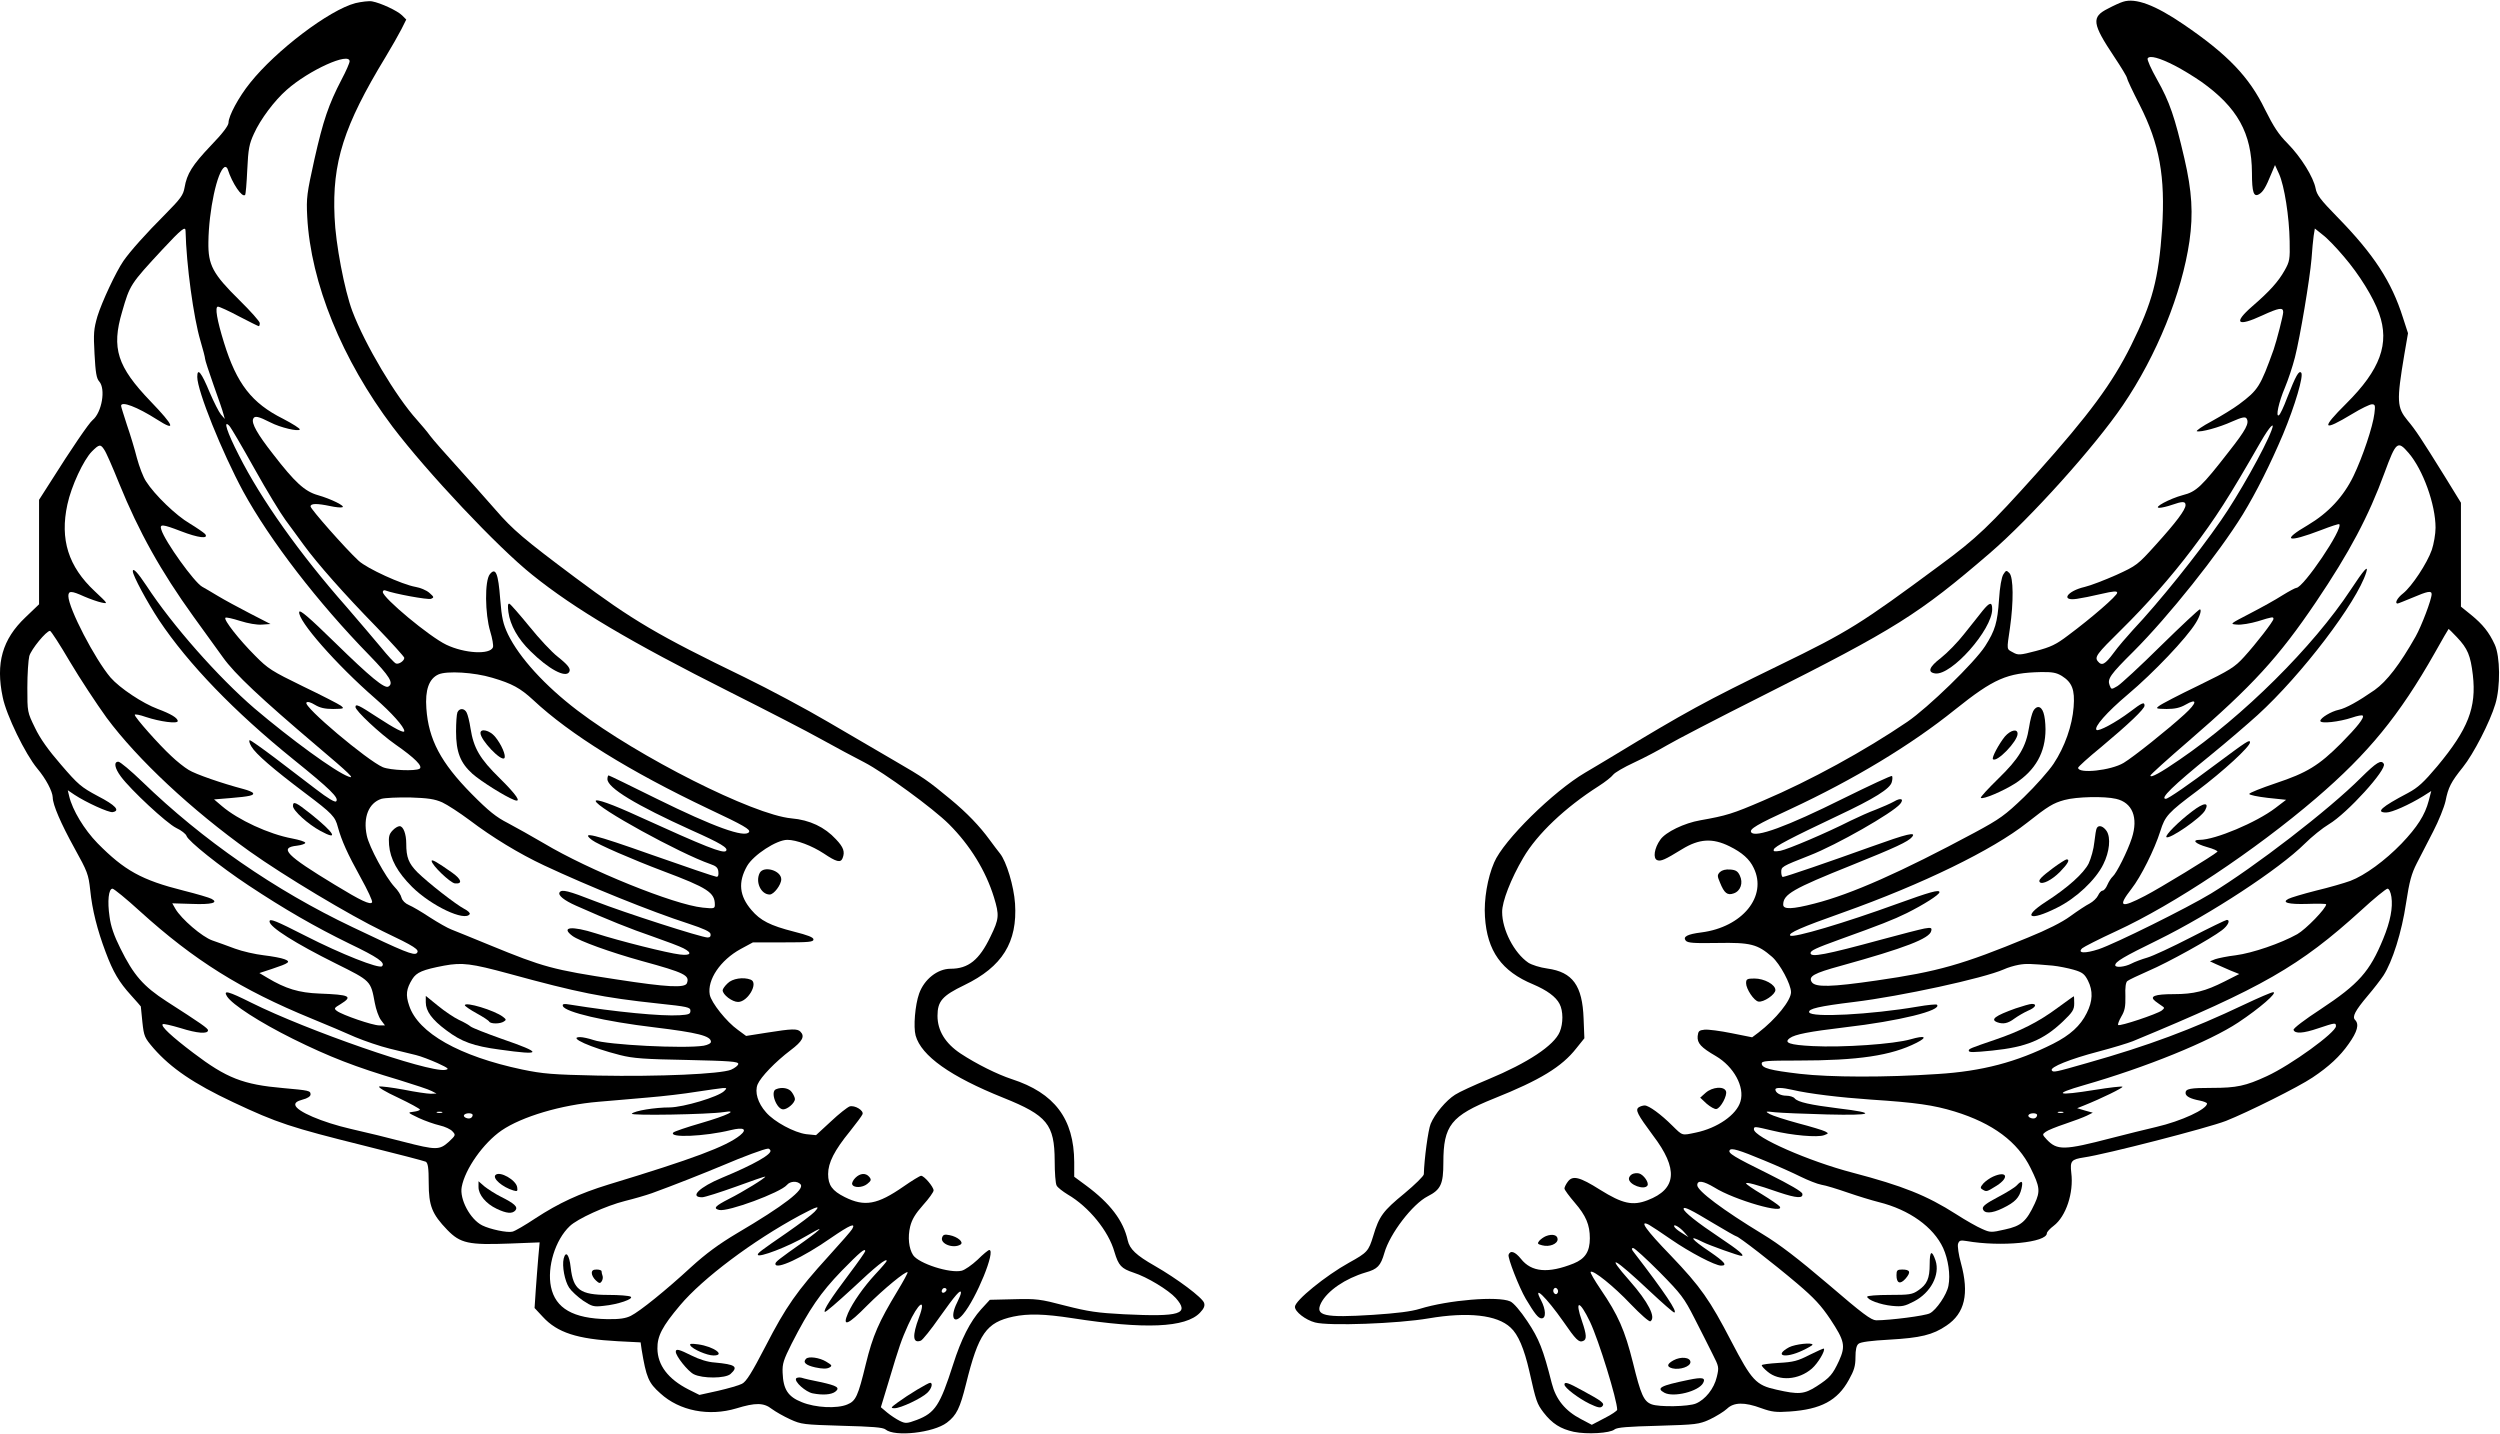
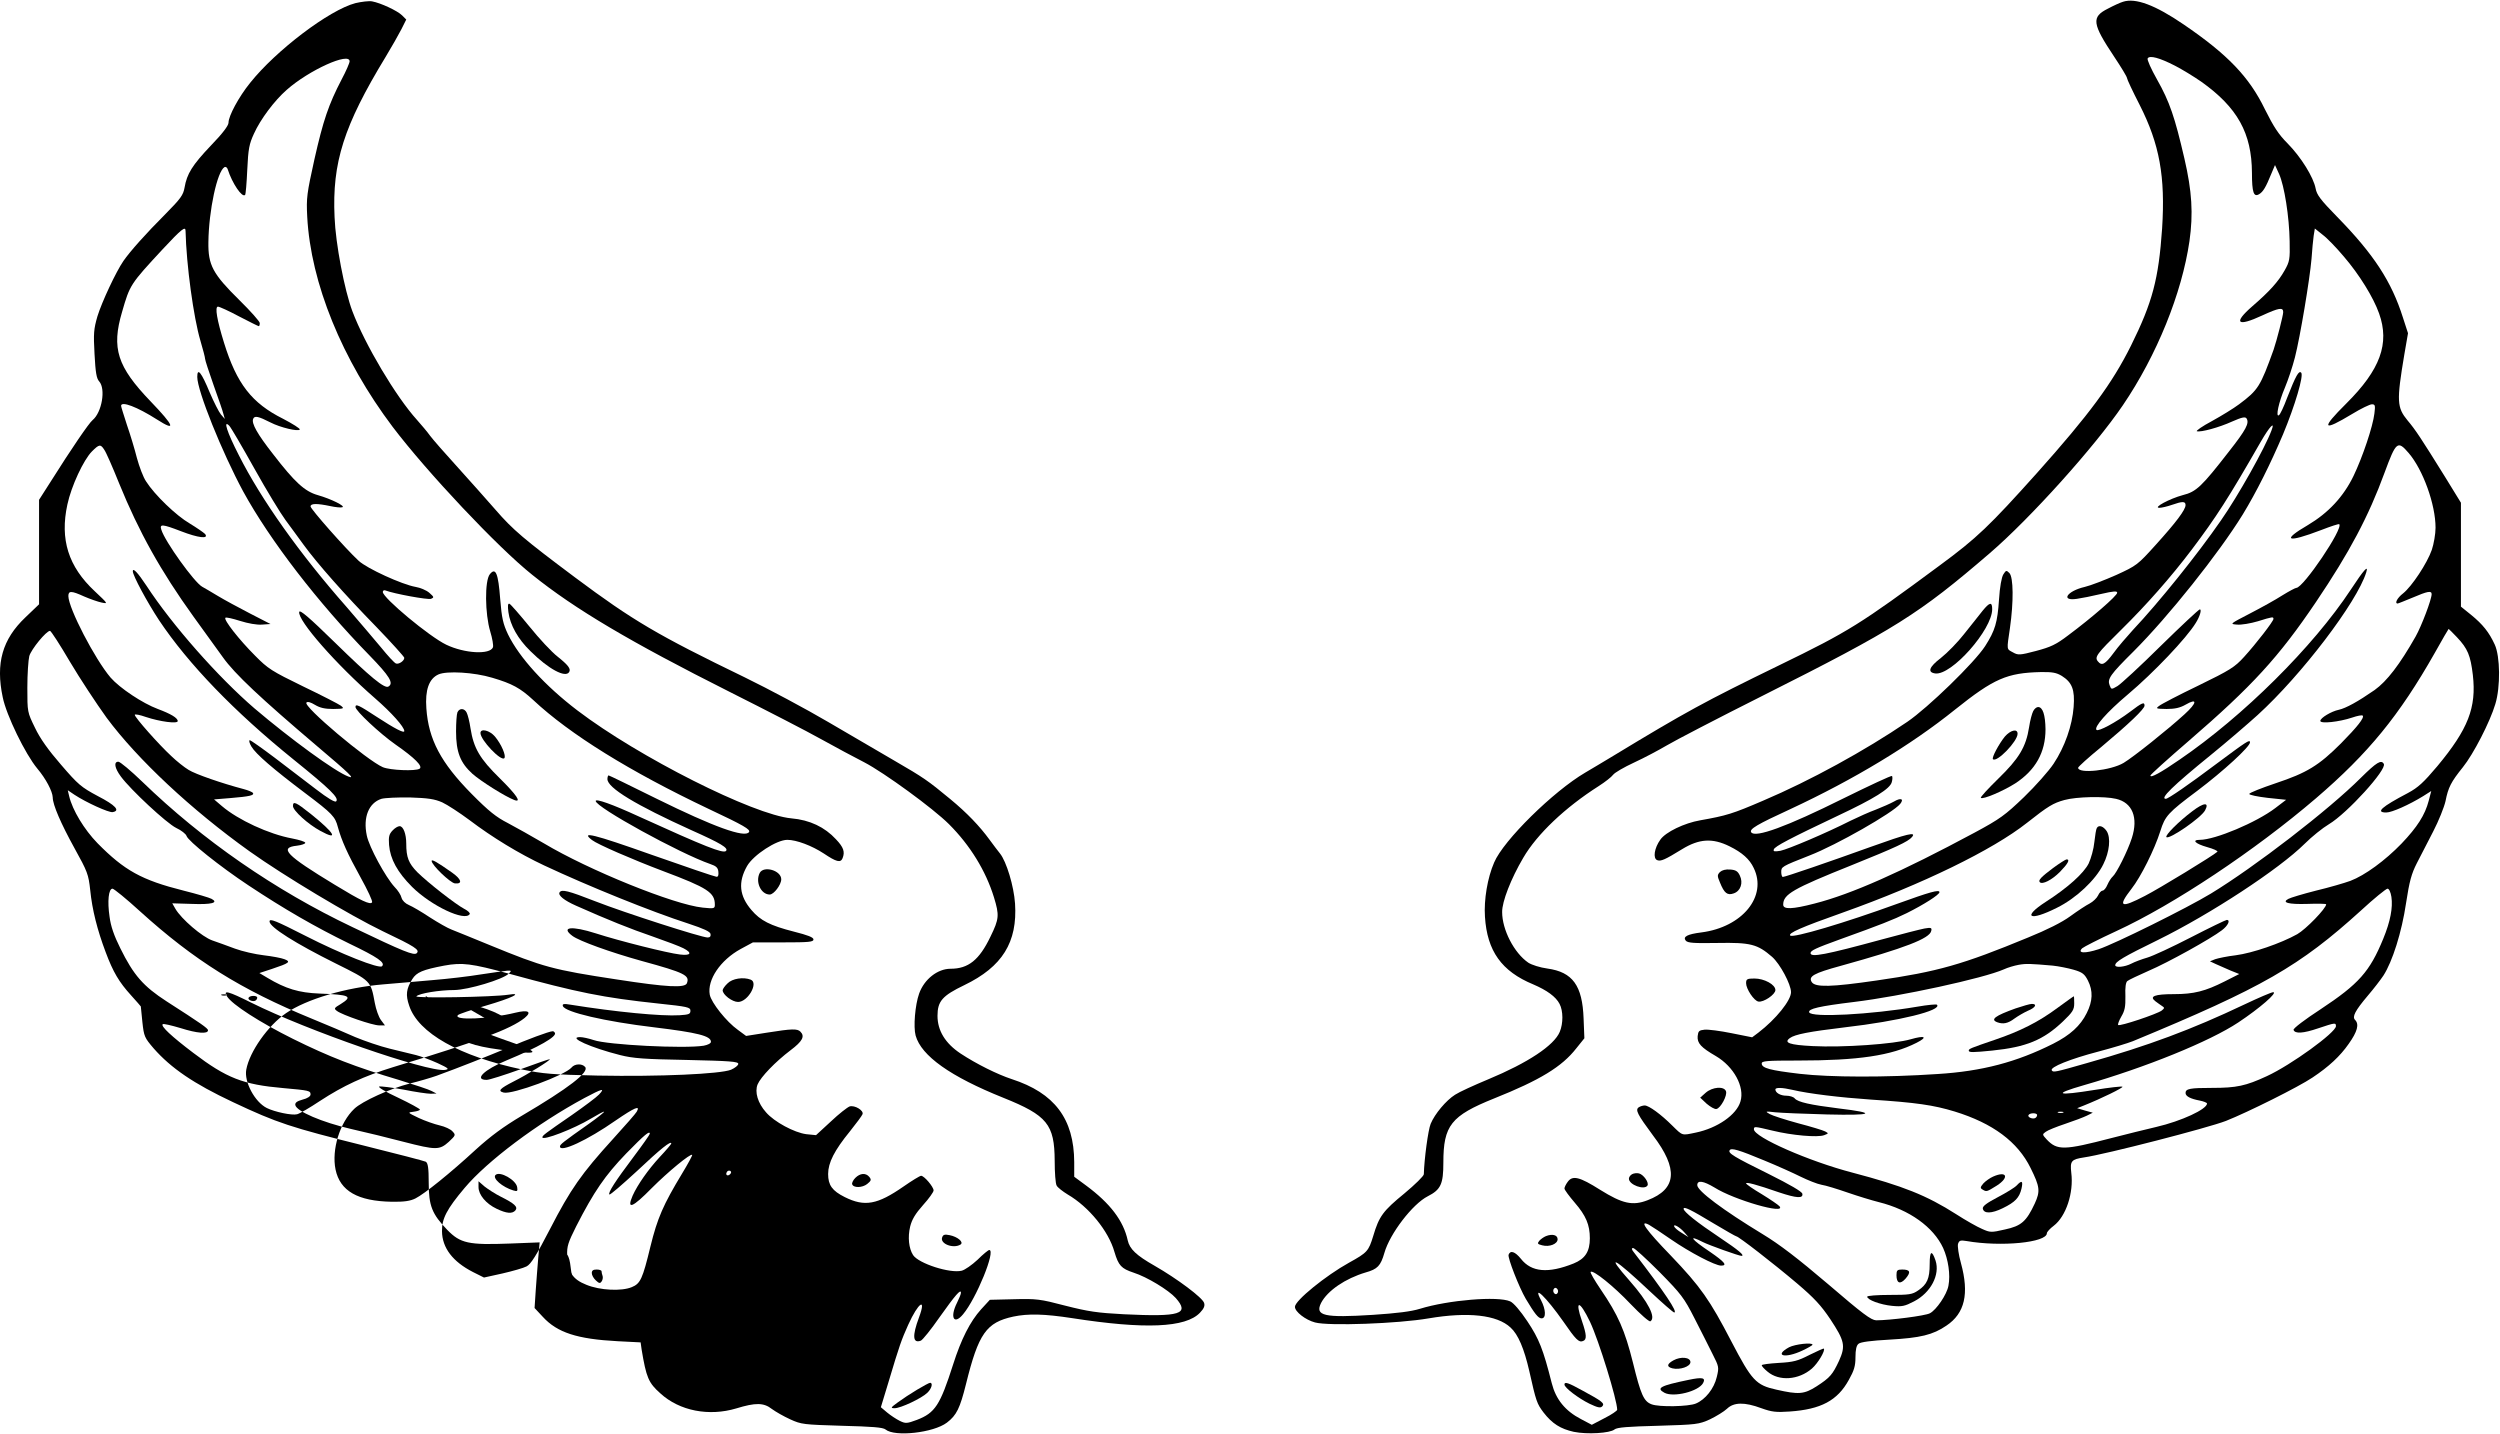
<svg xmlns="http://www.w3.org/2000/svg" version="1.0" width="1280pt" height="734pt" viewBox="0 0 1280 734" preserveAspectRatio="xMidYMid meet">
  <g transform="translate(0,734) scale(0.1,-0.1)" fill="#000000" stroke="none">
-     <path d="M1820 7324 c-134 -35 -407 -242 -540 -409 -58 -72 -110 -169 -110 -203 0 -15 -30 -55 -90 -117 -96 -101 -123 -145 -135 -215 -7 -39 -19 -56 -99 -137 -99 -99 -180 -190 -214 -239 -39 -57 -110 -209 -133 -283 -19 -66 -21 -87 -15 -194 5 -94 10 -125 24 -140 34 -38 14 -158 -34 -198 -18 -14 -110 -149 -212 -311 l-62 -97 0 -268 0 -267 -70 -67 c-118 -112 -153 -235 -116 -409 18 -91 116 -292 177 -365 44 -52 78 -117 79 -148 0 -37 42 -134 111 -259 67 -121 72 -134 81 -216 10 -100 36 -203 79 -317 38 -102 69 -154 130 -221 27 -30 49 -55 50 -57 0 -1 4 -37 8 -80 8 -74 11 -80 58 -135 89 -101 204 -180 406 -275 227 -107 295 -129 672 -223 165 -41 307 -78 315 -82 11 -7 15 -31 15 -108 0 -118 17 -160 95 -241 67 -69 109 -78 319 -70 l154 6 -7 -77 c-4 -42 -9 -118 -13 -168 l-6 -91 42 -45 c74 -81 176 -114 383 -125 l118 -6 5 -36 c24 -144 35 -171 96 -225 98 -90 249 -119 389 -77 98 30 140 30 182 -3 19 -14 61 -38 94 -53 57 -26 67 -27 265 -33 154 -4 210 -8 223 -19 47 -39 245 -17 314 35 50 38 67 74 98 198 64 259 104 315 242 345 76 16 159 14 302 -8 372 -58 581 -49 654 28 20 21 26 35 21 50 -8 27 -138 124 -253 190 -95 54 -128 86 -138 130 -22 101 -90 190 -213 281 l-61 45 0 75 c-1 222 -101 354 -320 425 -73 24 -180 77 -262 131 -78 52 -118 117 -118 193 0 75 25 103 137 157 195 94 273 220 260 418 -6 89 -44 215 -77 256 -11 14 -35 45 -53 70 -51 70 -116 138 -202 209 -115 95 -135 109 -285 196 -74 43 -227 132 -339 198 -112 66 -305 169 -428 229 -448 217 -573 291 -868 511 -262 196 -319 244 -408 347 -45 52 -133 150 -195 219 -62 68 -125 140 -140 160 -14 20 -45 56 -67 81 -108 119 -267 387 -331 557 -40 106 -86 346 -91 481 -13 280 47 468 261 820 31 51 67 115 81 142 l25 50 -21 21 c-24 24 -110 64 -154 72 -16 3 -55 -2 -85 -9z m-30 -298 c0 -8 -18 -50 -41 -93 -67 -129 -94 -209 -139 -408 -39 -177 -42 -197 -37 -295 18 -339 178 -731 437 -1075 176 -232 537 -616 715 -758 219 -176 503 -344 1010 -599 187 -94 399 -203 470 -243 72 -40 171 -93 220 -118 102 -53 353 -236 434 -317 108 -108 188 -238 230 -374 28 -92 27 -110 -18 -202 -57 -119 -113 -164 -204 -164 -67 0 -135 -54 -161 -127 -21 -59 -30 -171 -18 -215 29 -104 178 -210 450 -319 224 -90 261 -136 262 -322 0 -60 4 -117 10 -127 5 -10 31 -30 57 -46 108 -63 209 -187 239 -294 21 -70 35 -85 98 -106 69 -22 179 -89 216 -130 72 -82 24 -97 -266 -83 -135 7 -182 14 -300 44 -129 34 -148 36 -263 33 l-123 -3 -45 -49 c-56 -62 -102 -153 -143 -282 -67 -209 -92 -248 -186 -284 -51 -19 -58 -19 -87 -5 -18 9 -47 28 -65 43 l-32 27 41 135 c54 181 64 209 99 287 52 115 95 144 55 37 -35 -94 -32 -134 10 -118 9 4 52 57 95 119 81 114 110 148 110 126 0 -7 -9 -29 -20 -51 -38 -75 -16 -116 31 -59 68 81 169 329 134 329 -5 0 -32 -22 -60 -50 -29 -27 -65 -52 -81 -56 -60 -15 -221 37 -249 80 -22 34 -28 92 -15 146 9 36 26 65 66 110 30 33 54 67 54 75 0 18 -48 75 -64 75 -6 0 -47 -25 -90 -55 -134 -93 -199 -105 -301 -54 -64 32 -85 61 -85 118 0 58 32 121 112 219 32 40 61 79 64 87 8 19 -40 48 -66 40 -11 -4 -55 -38 -96 -77 l-76 -70 -50 5 c-61 8 -164 63 -206 112 -42 47 -59 104 -43 143 16 38 91 116 169 175 61 46 74 71 50 95 -16 16 -44 15 -170 -5 l-108 -17 -42 31 c-58 41 -136 139 -144 180 -14 76 54 177 158 234 l63 34 155 0 c131 0 155 2 155 15 0 11 -29 22 -100 40 -122 31 -172 57 -217 110 -63 73 -70 143 -23 226 33 57 151 134 206 134 47 0 126 -30 187 -70 64 -43 86 -49 96 -24 13 33 5 56 -34 97 -57 62 -134 99 -228 107 -195 18 -782 314 -1095 552 -167 127 -298 271 -356 390 -25 53 -32 82 -40 181 -10 132 -23 164 -53 127 -27 -33 -25 -204 2 -293 11 -36 17 -72 14 -81 -15 -39 -145 -32 -239 13 -86 41 -325 240 -325 270 0 7 6 11 13 8 44 -17 218 -49 234 -43 16 7 16 9 -9 31 -15 13 -46 26 -70 30 -69 12 -249 94 -292 134 -67 62 -246 265 -246 278 0 16 33 16 100 2 27 -6 56 -9 63 -6 17 5 -56 42 -126 62 -67 19 -118 66 -229 210 -80 102 -111 157 -102 180 7 18 26 14 89 -18 50 -26 143 -48 150 -36 3 4 -36 29 -86 55 -160 80 -237 179 -302 389 -36 116 -48 185 -31 185 7 0 56 -22 108 -50 52 -27 98 -50 101 -50 3 0 5 7 5 16 0 8 -47 61 -104 117 -137 135 -161 180 -159 298 2 162 45 361 82 383 6 4 14 -1 17 -11 23 -72 74 -147 89 -131 3 3 8 61 11 129 5 107 10 132 34 184 33 74 106 171 168 225 114 101 322 195 322 146z m-840 -868 c4 -174 41 -444 76 -562 13 -44 24 -86 24 -93 0 -7 20 -68 44 -136 24 -67 47 -133 50 -147 l7 -25 -20 23 c-10 12 -36 63 -57 112 -43 104 -64 130 -64 80 0 -71 127 -386 235 -586 136 -249 383 -570 647 -840 103 -106 125 -142 97 -159 -19 -13 -93 48 -273 224 -133 130 -181 171 -184 158 -9 -43 190 -270 389 -443 84 -73 149 -146 149 -167 0 -13 -48 12 -140 72 -93 61 -110 69 -110 51 0 -19 125 -136 205 -192 99 -69 142 -112 123 -124 -21 -13 -150 -8 -188 8 -79 34 -410 312 -391 331 6 6 21 2 44 -12 25 -15 50 -21 93 -21 56 1 58 2 39 17 -11 8 -98 53 -194 99 -160 78 -179 90 -245 157 -82 82 -162 184 -152 194 3 4 37 -4 75 -16 41 -13 86 -21 112 -19 l44 3 -105 54 c-58 30 -132 70 -165 90 -33 20 -69 41 -80 47 -40 22 -191 232 -209 292 -10 30 5 29 101 -8 88 -34 144 -41 123 -14 -8 8 -43 32 -79 54 -69 40 -179 146 -223 215 -15 22 -35 76 -47 120 -11 44 -34 120 -51 169 -16 50 -30 93 -30 98 0 26 82 -5 184 -70 100 -64 89 -34 -33 93 -171 178 -201 272 -146 458 40 139 42 142 207 320 97 104 118 121 118 95z m353 -1218 c63 -113 135 -231 159 -263 23 -32 66 -89 93 -127 71 -97 206 -250 373 -421 78 -81 142 -152 142 -157 0 -16 -29 -35 -43 -29 -8 3 -42 40 -76 82 -35 42 -115 136 -178 209 -239 271 -436 549 -550 775 -61 119 -82 185 -49 151 8 -8 66 -107 129 -220z m-769 97 c9 -12 43 -90 76 -172 101 -248 213 -449 380 -681 51 -71 119 -165 151 -209 61 -86 195 -211 481 -454 169 -143 198 -171 162 -157 -68 25 -296 192 -481 349 -186 160 -421 426 -553 628 -45 68 -70 94 -70 74 0 -22 74 -159 134 -250 151 -226 386 -469 688 -713 187 -151 236 -198 219 -215 -6 -6 -42 15 -103 62 -51 39 -146 111 -211 161 -65 49 -123 90 -128 90 -6 0 -2 -15 8 -32 22 -38 111 -115 277 -240 138 -104 152 -119 166 -173 19 -69 49 -136 116 -257 36 -65 63 -122 59 -128 -9 -14 -55 7 -191 90 -249 151 -287 190 -194 200 25 3 44 10 43 15 -1 6 -31 15 -67 22 -119 22 -277 95 -360 166 l-40 34 85 7 c97 8 122 14 114 26 -3 5 -25 14 -48 20 -110 29 -246 76 -281 98 -22 13 -62 45 -89 71 -63 58 -187 198 -187 211 0 5 26 0 57 -11 72 -24 163 -36 163 -21 0 16 -35 37 -102 62 -78 29 -195 107 -242 161 -80 94 -215 354 -216 417 0 28 15 28 81 -2 30 -13 70 -27 89 -31 34 -7 34 -7 -35 58 -135 126 -179 265 -140 444 20 94 83 229 126 272 37 37 44 38 63 8z m-176 -1085 c51 -86 136 -215 188 -287 159 -214 434 -471 732 -684 177 -126 514 -328 682 -409 166 -79 190 -95 174 -112 -14 -14 -66 7 -329 133 -398 189 -768 446 -1076 744 -59 57 -114 103 -123 103 -25 0 -19 -33 13 -76 50 -68 234 -239 283 -263 26 -12 50 -31 53 -41 8 -26 172 -157 317 -253 184 -122 340 -212 516 -298 148 -71 186 -98 168 -116 -14 -15 -211 63 -391 155 -155 79 -185 91 -185 74 0 -29 134 -113 339 -215 181 -90 179 -88 200 -202 6 -33 20 -72 31 -87 l21 -28 -30 0 c-33 0 -188 53 -216 74 -16 12 -15 15 19 35 64 40 49 48 -109 54 -105 4 -173 25 -265 80 l-42 25 64 21 c90 30 99 37 64 50 -15 6 -63 15 -106 20 -43 5 -109 20 -147 34 -37 14 -90 33 -116 42 -52 18 -159 110 -189 162 l-16 28 100 -3 c102 -4 139 6 101 26 -11 6 -75 25 -143 42 -215 54 -303 103 -441 243 -68 70 -128 169 -145 241 l-7 30 34 -23 c59 -39 177 -93 196 -89 40 7 15 35 -76 82 -86 46 -101 59 -188 160 -66 76 -108 135 -134 190 -39 80 -39 80 -39 205 0 70 5 142 10 162 10 35 87 129 106 129 5 0 51 -71 102 -158z m2162 -82 c102 -30 144 -53 210 -114 188 -176 495 -366 897 -557 183 -86 216 -106 208 -119 -20 -32 -182 27 -472 170 -133 66 -244 120 -247 120 -3 0 -6 -9 -6 -19 0 -45 146 -133 431 -262 150 -67 190 -91 176 -106 -15 -14 -104 21 -447 177 -137 63 -220 92 -220 79 0 -32 431 -269 587 -323 30 -10 39 -19 41 -39 2 -18 -1 -27 -10 -26 -7 0 -157 51 -333 113 -296 105 -365 122 -304 75 28 -22 208 -100 364 -159 229 -86 265 -110 265 -172 0 -20 -4 -21 -62 -15 -147 15 -584 192 -813 329 -61 36 -144 82 -185 104 -59 30 -98 61 -185 149 -158 160 -221 279 -232 438 -7 94 13 152 62 174 43 19 182 11 275 -17z m-256 -638 c26 -12 89 -53 140 -91 116 -88 254 -172 382 -232 228 -107 550 -237 739 -298 79 -26 111 -41 113 -53 2 -12 -3 -18 -15 -18 -31 0 -426 127 -574 185 -141 55 -173 63 -184 46 -9 -15 23 -41 84 -68 164 -73 279 -119 393 -158 69 -24 140 -51 157 -60 47 -24 39 -39 -18 -32 -62 7 -309 69 -430 108 -125 40 -182 33 -120 -13 35 -26 192 -83 354 -128 223 -61 247 -74 232 -114 -10 -25 -99 -21 -358 19 -329 50 -376 63 -649 175 -91 37 -180 74 -199 81 -19 7 -68 35 -110 62 -42 28 -90 56 -107 63 -19 8 -34 23 -38 37 -3 14 -19 39 -36 56 -46 50 -130 204 -142 263 -20 94 10 167 75 188 18 5 84 8 147 7 92 -3 125 -8 164 -25z m-1547 -558 c277 -251 517 -401 878 -549 76 -31 177 -74 224 -95 48 -20 127 -47 176 -59 50 -12 110 -27 135 -33 25 -6 74 -25 110 -41 58 -27 62 -31 38 -35 -90 -12 -706 202 -991 344 -120 60 -145 66 -125 33 26 -42 167 -133 338 -218 186 -92 319 -144 545 -211 77 -24 151 -48 165 -56 l25 -13 -30 -1 c-16 0 -79 9 -138 21 -60 11 -116 18 -125 16 -10 -2 31 -27 96 -57 61 -29 112 -57 112 -61 0 -4 -15 -9 -32 -11 -33 -4 -32 -4 26 -32 32 -15 81 -32 107 -38 27 -6 57 -20 66 -31 17 -18 16 -20 -19 -53 -48 -43 -65 -43 -232 0 -72 19 -194 49 -270 66 -147 34 -278 90 -284 122 -2 12 8 20 37 28 25 6 41 17 41 26 0 20 -7 21 -140 33 -206 18 -290 51 -460 180 -111 84 -168 137 -157 147 3 4 45 -6 92 -20 85 -27 140 -31 140 -11 0 10 -36 35 -212 148 -119 77 -169 134 -237 272 -32 64 -49 113 -55 161 -12 80 -5 144 15 144 7 0 71 -52 141 -116z m1888 -319 c354 -97 483 -123 765 -153 151 -16 165 -19 165 -37 0 -17 -8 -20 -55 -23 -93 -6 -329 17 -559 54 -34 6 -43 4 -39 -7 10 -31 215 -79 468 -109 222 -27 290 -44 290 -74 0 -8 -16 -16 -37 -20 -98 -16 -494 4 -564 29 -24 8 -55 15 -69 15 -66 0 55 -54 205 -92 67 -17 124 -21 343 -25 218 -5 262 -8 262 -20 0 -8 -17 -21 -37 -30 -55 -22 -367 -36 -683 -30 -231 5 -280 9 -386 31 -322 68 -533 187 -579 327 -19 55 -15 86 16 136 22 35 53 48 163 69 93 17 139 11 331 -41z m1103 -601 c-30 -30 -208 -83 -279 -84 -76 0 -180 -17 -194 -32 -11 -11 394 -4 470 8 80 13 19 -17 -115 -56 -73 -21 -137 -43 -142 -48 -29 -29 160 -21 294 12 66 16 86 5 47 -27 -71 -57 -239 -120 -674 -252 -149 -46 -253 -94 -374 -173 -51 -34 -104 -65 -117 -68 -26 -7 -115 12 -155 32 -62 31 -117 135 -105 197 17 92 111 225 204 289 104 71 305 131 497 147 66 6 181 15 255 22 74 6 185 19 245 29 61 9 121 18 135 19 22 1 23 0 8 -15z m-1445 -111 c-7 -2 -19 -2 -25 0 -7 3 -2 5 12 5 14 0 19 -2 13 -5z m157 -12 c0 -6 -4 -12 -9 -15 -13 -8 -42 4 -35 15 7 12 44 12 44 0z m1524 -180 c12 -19 -83 -73 -247 -141 -116 -48 -169 -100 -102 -100 13 0 91 25 172 54 81 30 149 53 151 52 5 -5 -115 -79 -185 -114 -72 -37 -83 -49 -51 -57 44 -11 314 89 347 128 16 20 54 22 70 3 22 -26 -84 -108 -325 -250 -94 -56 -159 -104 -235 -173 -130 -120 -263 -227 -309 -250 -26 -13 -57 -18 -121 -17 -174 3 -265 55 -288 165 -21 102 22 241 96 311 39 38 187 105 283 129 45 11 107 29 138 40 113 41 259 99 367 144 98 42 208 83 227 84 4 1 9 -3 12 -8z m226 -316 c-13 -14 -76 -61 -139 -105 -138 -95 -151 -105 -151 -114 0 -19 161 43 249 96 35 21 65 37 67 35 2 -2 -33 -30 -78 -62 -135 -95 -148 -106 -148 -116 0 -33 139 31 285 133 98 67 128 80 108 45 -4 -8 -59 -71 -121 -139 -162 -178 -218 -258 -322 -460 -71 -137 -99 -182 -121 -193 -15 -8 -71 -24 -123 -36 l-95 -21 -56 28 c-104 53 -158 124 -159 209 -1 64 24 113 116 222 116 138 372 330 613 460 92 49 108 53 75 18z m260 -201 c0 -4 -37 -57 -83 -118 -94 -125 -132 -184 -124 -193 4 -3 66 51 140 119 123 116 177 159 177 142 0 -3 -27 -35 -60 -70 -58 -63 -113 -141 -138 -197 -32 -74 -1 -62 98 39 83 83 199 179 207 170 2 -2 -21 -45 -52 -96 -96 -159 -126 -227 -162 -374 -40 -165 -51 -189 -95 -207 -52 -22 -163 -17 -233 12 -71 28 -95 66 -98 151 -2 46 5 66 46 148 91 178 148 261 256 373 95 97 121 119 121 101z m411 -207 c-13 -13 -26 -3 -16 12 3 6 11 8 17 5 6 -4 6 -10 -1 -17z" />
+     <path d="M1820 7324 c-134 -35 -407 -242 -540 -409 -58 -72 -110 -169 -110 -203 0 -15 -30 -55 -90 -117 -96 -101 -123 -145 -135 -215 -7 -39 -19 -56 -99 -137 -99 -99 -180 -190 -214 -239 -39 -57 -110 -209 -133 -283 -19 -66 -21 -87 -15 -194 5 -94 10 -125 24 -140 34 -38 14 -158 -34 -198 -18 -14 -110 -149 -212 -311 l-62 -97 0 -268 0 -267 -70 -67 c-118 -112 -153 -235 -116 -409 18 -91 116 -292 177 -365 44 -52 78 -117 79 -148 0 -37 42 -134 111 -259 67 -121 72 -134 81 -216 10 -100 36 -203 79 -317 38 -102 69 -154 130 -221 27 -30 49 -55 50 -57 0 -1 4 -37 8 -80 8 -74 11 -80 58 -135 89 -101 204 -180 406 -275 227 -107 295 -129 672 -223 165 -41 307 -78 315 -82 11 -7 15 -31 15 -108 0 -118 17 -160 95 -241 67 -69 109 -78 319 -70 l154 6 -7 -77 c-4 -42 -9 -118 -13 -168 l-6 -91 42 -45 c74 -81 176 -114 383 -125 l118 -6 5 -36 c24 -144 35 -171 96 -225 98 -90 249 -119 389 -77 98 30 140 30 182 -3 19 -14 61 -38 94 -53 57 -26 67 -27 265 -33 154 -4 210 -8 223 -19 47 -39 245 -17 314 35 50 38 67 74 98 198 64 259 104 315 242 345 76 16 159 14 302 -8 372 -58 581 -49 654 28 20 21 26 35 21 50 -8 27 -138 124 -253 190 -95 54 -128 86 -138 130 -22 101 -90 190 -213 281 l-61 45 0 75 c-1 222 -101 354 -320 425 -73 24 -180 77 -262 131 -78 52 -118 117 -118 193 0 75 25 103 137 157 195 94 273 220 260 418 -6 89 -44 215 -77 256 -11 14 -35 45 -53 70 -51 70 -116 138 -202 209 -115 95 -135 109 -285 196 -74 43 -227 132 -339 198 -112 66 -305 169 -428 229 -448 217 -573 291 -868 511 -262 196 -319 244 -408 347 -45 52 -133 150 -195 219 -62 68 -125 140 -140 160 -14 20 -45 56 -67 81 -108 119 -267 387 -331 557 -40 106 -86 346 -91 481 -13 280 47 468 261 820 31 51 67 115 81 142 l25 50 -21 21 c-24 24 -110 64 -154 72 -16 3 -55 -2 -85 -9z m-30 -298 c0 -8 -18 -50 -41 -93 -67 -129 -94 -209 -139 -408 -39 -177 -42 -197 -37 -295 18 -339 178 -731 437 -1075 176 -232 537 -616 715 -758 219 -176 503 -344 1010 -599 187 -94 399 -203 470 -243 72 -40 171 -93 220 -118 102 -53 353 -236 434 -317 108 -108 188 -238 230 -374 28 -92 27 -110 -18 -202 -57 -119 -113 -164 -204 -164 -67 0 -135 -54 -161 -127 -21 -59 -30 -171 -18 -215 29 -104 178 -210 450 -319 224 -90 261 -136 262 -322 0 -60 4 -117 10 -127 5 -10 31 -30 57 -46 108 -63 209 -187 239 -294 21 -70 35 -85 98 -106 69 -22 179 -89 216 -130 72 -82 24 -97 -266 -83 -135 7 -182 14 -300 44 -129 34 -148 36 -263 33 l-123 -3 -45 -49 c-56 -62 -102 -153 -143 -282 -67 -209 -92 -248 -186 -284 -51 -19 -58 -19 -87 -5 -18 9 -47 28 -65 43 l-32 27 41 135 c54 181 64 209 99 287 52 115 95 144 55 37 -35 -94 -32 -134 10 -118 9 4 52 57 95 119 81 114 110 148 110 126 0 -7 -9 -29 -20 -51 -38 -75 -16 -116 31 -59 68 81 169 329 134 329 -5 0 -32 -22 -60 -50 -29 -27 -65 -52 -81 -56 -60 -15 -221 37 -249 80 -22 34 -28 92 -15 146 9 36 26 65 66 110 30 33 54 67 54 75 0 18 -48 75 -64 75 -6 0 -47 -25 -90 -55 -134 -93 -199 -105 -301 -54 -64 32 -85 61 -85 118 0 58 32 121 112 219 32 40 61 79 64 87 8 19 -40 48 -66 40 -11 -4 -55 -38 -96 -77 l-76 -70 -50 5 c-61 8 -164 63 -206 112 -42 47 -59 104 -43 143 16 38 91 116 169 175 61 46 74 71 50 95 -16 16 -44 15 -170 -5 l-108 -17 -42 31 c-58 41 -136 139 -144 180 -14 76 54 177 158 234 l63 34 155 0 c131 0 155 2 155 15 0 11 -29 22 -100 40 -122 31 -172 57 -217 110 -63 73 -70 143 -23 226 33 57 151 134 206 134 47 0 126 -30 187 -70 64 -43 86 -49 96 -24 13 33 5 56 -34 97 -57 62 -134 99 -228 107 -195 18 -782 314 -1095 552 -167 127 -298 271 -356 390 -25 53 -32 82 -40 181 -10 132 -23 164 -53 127 -27 -33 -25 -204 2 -293 11 -36 17 -72 14 -81 -15 -39 -145 -32 -239 13 -86 41 -325 240 -325 270 0 7 6 11 13 8 44 -17 218 -49 234 -43 16 7 16 9 -9 31 -15 13 -46 26 -70 30 -69 12 -249 94 -292 134 -67 62 -246 265 -246 278 0 16 33 16 100 2 27 -6 56 -9 63 -6 17 5 -56 42 -126 62 -67 19 -118 66 -229 210 -80 102 -111 157 -102 180 7 18 26 14 89 -18 50 -26 143 -48 150 -36 3 4 -36 29 -86 55 -160 80 -237 179 -302 389 -36 116 -48 185 -31 185 7 0 56 -22 108 -50 52 -27 98 -50 101 -50 3 0 5 7 5 16 0 8 -47 61 -104 117 -137 135 -161 180 -159 298 2 162 45 361 82 383 6 4 14 -1 17 -11 23 -72 74 -147 89 -131 3 3 8 61 11 129 5 107 10 132 34 184 33 74 106 171 168 225 114 101 322 195 322 146z m-840 -868 c4 -174 41 -444 76 -562 13 -44 24 -86 24 -93 0 -7 20 -68 44 -136 24 -67 47 -133 50 -147 l7 -25 -20 23 c-10 12 -36 63 -57 112 -43 104 -64 130 -64 80 0 -71 127 -386 235 -586 136 -249 383 -570 647 -840 103 -106 125 -142 97 -159 -19 -13 -93 48 -273 224 -133 130 -181 171 -184 158 -9 -43 190 -270 389 -443 84 -73 149 -146 149 -167 0 -13 -48 12 -140 72 -93 61 -110 69 -110 51 0 -19 125 -136 205 -192 99 -69 142 -112 123 -124 -21 -13 -150 -8 -188 8 -79 34 -410 312 -391 331 6 6 21 2 44 -12 25 -15 50 -21 93 -21 56 1 58 2 39 17 -11 8 -98 53 -194 99 -160 78 -179 90 -245 157 -82 82 -162 184 -152 194 3 4 37 -4 75 -16 41 -13 86 -21 112 -19 l44 3 -105 54 c-58 30 -132 70 -165 90 -33 20 -69 41 -80 47 -40 22 -191 232 -209 292 -10 30 5 29 101 -8 88 -34 144 -41 123 -14 -8 8 -43 32 -79 54 -69 40 -179 146 -223 215 -15 22 -35 76 -47 120 -11 44 -34 120 -51 169 -16 50 -30 93 -30 98 0 26 82 -5 184 -70 100 -64 89 -34 -33 93 -171 178 -201 272 -146 458 40 139 42 142 207 320 97 104 118 121 118 95z m353 -1218 c63 -113 135 -231 159 -263 23 -32 66 -89 93 -127 71 -97 206 -250 373 -421 78 -81 142 -152 142 -157 0 -16 -29 -35 -43 -29 -8 3 -42 40 -76 82 -35 42 -115 136 -178 209 -239 271 -436 549 -550 775 -61 119 -82 185 -49 151 8 -8 66 -107 129 -220z m-769 97 c9 -12 43 -90 76 -172 101 -248 213 -449 380 -681 51 -71 119 -165 151 -209 61 -86 195 -211 481 -454 169 -143 198 -171 162 -157 -68 25 -296 192 -481 349 -186 160 -421 426 -553 628 -45 68 -70 94 -70 74 0 -22 74 -159 134 -250 151 -226 386 -469 688 -713 187 -151 236 -198 219 -215 -6 -6 -42 15 -103 62 -51 39 -146 111 -211 161 -65 49 -123 90 -128 90 -6 0 -2 -15 8 -32 22 -38 111 -115 277 -240 138 -104 152 -119 166 -173 19 -69 49 -136 116 -257 36 -65 63 -122 59 -128 -9 -14 -55 7 -191 90 -249 151 -287 190 -194 200 25 3 44 10 43 15 -1 6 -31 15 -67 22 -119 22 -277 95 -360 166 l-40 34 85 7 c97 8 122 14 114 26 -3 5 -25 14 -48 20 -110 29 -246 76 -281 98 -22 13 -62 45 -89 71 -63 58 -187 198 -187 211 0 5 26 0 57 -11 72 -24 163 -36 163 -21 0 16 -35 37 -102 62 -78 29 -195 107 -242 161 -80 94 -215 354 -216 417 0 28 15 28 81 -2 30 -13 70 -27 89 -31 34 -7 34 -7 -35 58 -135 126 -179 265 -140 444 20 94 83 229 126 272 37 37 44 38 63 8z m-176 -1085 c51 -86 136 -215 188 -287 159 -214 434 -471 732 -684 177 -126 514 -328 682 -409 166 -79 190 -95 174 -112 -14 -14 -66 7 -329 133 -398 189 -768 446 -1076 744 -59 57 -114 103 -123 103 -25 0 -19 -33 13 -76 50 -68 234 -239 283 -263 26 -12 50 -31 53 -41 8 -26 172 -157 317 -253 184 -122 340 -212 516 -298 148 -71 186 -98 168 -116 -14 -15 -211 63 -391 155 -155 79 -185 91 -185 74 0 -29 134 -113 339 -215 181 -90 179 -88 200 -202 6 -33 20 -72 31 -87 l21 -28 -30 0 c-33 0 -188 53 -216 74 -16 12 -15 15 19 35 64 40 49 48 -109 54 -105 4 -173 25 -265 80 l-42 25 64 21 c90 30 99 37 64 50 -15 6 -63 15 -106 20 -43 5 -109 20 -147 34 -37 14 -90 33 -116 42 -52 18 -159 110 -189 162 l-16 28 100 -3 c102 -4 139 6 101 26 -11 6 -75 25 -143 42 -215 54 -303 103 -441 243 -68 70 -128 169 -145 241 l-7 30 34 -23 c59 -39 177 -93 196 -89 40 7 15 35 -76 82 -86 46 -101 59 -188 160 -66 76 -108 135 -134 190 -39 80 -39 80 -39 205 0 70 5 142 10 162 10 35 87 129 106 129 5 0 51 -71 102 -158z m2162 -82 c102 -30 144 -53 210 -114 188 -176 495 -366 897 -557 183 -86 216 -106 208 -119 -20 -32 -182 27 -472 170 -133 66 -244 120 -247 120 -3 0 -6 -9 -6 -19 0 -45 146 -133 431 -262 150 -67 190 -91 176 -106 -15 -14 -104 21 -447 177 -137 63 -220 92 -220 79 0 -32 431 -269 587 -323 30 -10 39 -19 41 -39 2 -18 -1 -27 -10 -26 -7 0 -157 51 -333 113 -296 105 -365 122 -304 75 28 -22 208 -100 364 -159 229 -86 265 -110 265 -172 0 -20 -4 -21 -62 -15 -147 15 -584 192 -813 329 -61 36 -144 82 -185 104 -59 30 -98 61 -185 149 -158 160 -221 279 -232 438 -7 94 13 152 62 174 43 19 182 11 275 -17z m-256 -638 c26 -12 89 -53 140 -91 116 -88 254 -172 382 -232 228 -107 550 -237 739 -298 79 -26 111 -41 113 -53 2 -12 -3 -18 -15 -18 -31 0 -426 127 -574 185 -141 55 -173 63 -184 46 -9 -15 23 -41 84 -68 164 -73 279 -119 393 -158 69 -24 140 -51 157 -60 47 -24 39 -39 -18 -32 -62 7 -309 69 -430 108 -125 40 -182 33 -120 -13 35 -26 192 -83 354 -128 223 -61 247 -74 232 -114 -10 -25 -99 -21 -358 19 -329 50 -376 63 -649 175 -91 37 -180 74 -199 81 -19 7 -68 35 -110 62 -42 28 -90 56 -107 63 -19 8 -34 23 -38 37 -3 14 -19 39 -36 56 -46 50 -130 204 -142 263 -20 94 10 167 75 188 18 5 84 8 147 7 92 -3 125 -8 164 -25z m-1547 -558 c277 -251 517 -401 878 -549 76 -31 177 -74 224 -95 48 -20 127 -47 176 -59 50 -12 110 -27 135 -33 25 -6 74 -25 110 -41 58 -27 62 -31 38 -35 -90 -12 -706 202 -991 344 -120 60 -145 66 -125 33 26 -42 167 -133 338 -218 186 -92 319 -144 545 -211 77 -24 151 -48 165 -56 l25 -13 -30 -1 c-16 0 -79 9 -138 21 -60 11 -116 18 -125 16 -10 -2 31 -27 96 -57 61 -29 112 -57 112 -61 0 -4 -15 -9 -32 -11 -33 -4 -32 -4 26 -32 32 -15 81 -32 107 -38 27 -6 57 -20 66 -31 17 -18 16 -20 -19 -53 -48 -43 -65 -43 -232 0 -72 19 -194 49 -270 66 -147 34 -278 90 -284 122 -2 12 8 20 37 28 25 6 41 17 41 26 0 20 -7 21 -140 33 -206 18 -290 51 -460 180 -111 84 -168 137 -157 147 3 4 45 -6 92 -20 85 -27 140 -31 140 -11 0 10 -36 35 -212 148 -119 77 -169 134 -237 272 -32 64 -49 113 -55 161 -12 80 -5 144 15 144 7 0 71 -52 141 -116z m1888 -319 c354 -97 483 -123 765 -153 151 -16 165 -19 165 -37 0 -17 -8 -20 -55 -23 -93 -6 -329 17 -559 54 -34 6 -43 4 -39 -7 10 -31 215 -79 468 -109 222 -27 290 -44 290 -74 0 -8 -16 -16 -37 -20 -98 -16 -494 4 -564 29 -24 8 -55 15 -69 15 -66 0 55 -54 205 -92 67 -17 124 -21 343 -25 218 -5 262 -8 262 -20 0 -8 -17 -21 -37 -30 -55 -22 -367 -36 -683 -30 -231 5 -280 9 -386 31 -322 68 -533 187 -579 327 -19 55 -15 86 16 136 22 35 53 48 163 69 93 17 139 11 331 -41z c-30 -30 -208 -83 -279 -84 -76 0 -180 -17 -194 -32 -11 -11 394 -4 470 8 80 13 19 -17 -115 -56 -73 -21 -137 -43 -142 -48 -29 -29 160 -21 294 12 66 16 86 5 47 -27 -71 -57 -239 -120 -674 -252 -149 -46 -253 -94 -374 -173 -51 -34 -104 -65 -117 -68 -26 -7 -115 12 -155 32 -62 31 -117 135 -105 197 17 92 111 225 204 289 104 71 305 131 497 147 66 6 181 15 255 22 74 6 185 19 245 29 61 9 121 18 135 19 22 1 23 0 8 -15z m-1445 -111 c-7 -2 -19 -2 -25 0 -7 3 -2 5 12 5 14 0 19 -2 13 -5z m157 -12 c0 -6 -4 -12 -9 -15 -13 -8 -42 4 -35 15 7 12 44 12 44 0z m1524 -180 c12 -19 -83 -73 -247 -141 -116 -48 -169 -100 -102 -100 13 0 91 25 172 54 81 30 149 53 151 52 5 -5 -115 -79 -185 -114 -72 -37 -83 -49 -51 -57 44 -11 314 89 347 128 16 20 54 22 70 3 22 -26 -84 -108 -325 -250 -94 -56 -159 -104 -235 -173 -130 -120 -263 -227 -309 -250 -26 -13 -57 -18 -121 -17 -174 3 -265 55 -288 165 -21 102 22 241 96 311 39 38 187 105 283 129 45 11 107 29 138 40 113 41 259 99 367 144 98 42 208 83 227 84 4 1 9 -3 12 -8z m226 -316 c-13 -14 -76 -61 -139 -105 -138 -95 -151 -105 -151 -114 0 -19 161 43 249 96 35 21 65 37 67 35 2 -2 -33 -30 -78 -62 -135 -95 -148 -106 -148 -116 0 -33 139 31 285 133 98 67 128 80 108 45 -4 -8 -59 -71 -121 -139 -162 -178 -218 -258 -322 -460 -71 -137 -99 -182 -121 -193 -15 -8 -71 -24 -123 -36 l-95 -21 -56 28 c-104 53 -158 124 -159 209 -1 64 24 113 116 222 116 138 372 330 613 460 92 49 108 53 75 18z m260 -201 c0 -4 -37 -57 -83 -118 -94 -125 -132 -184 -124 -193 4 -3 66 51 140 119 123 116 177 159 177 142 0 -3 -27 -35 -60 -70 -58 -63 -113 -141 -138 -197 -32 -74 -1 -62 98 39 83 83 199 179 207 170 2 -2 -21 -45 -52 -96 -96 -159 -126 -227 -162 -374 -40 -165 -51 -189 -95 -207 -52 -22 -163 -17 -233 12 -71 28 -95 66 -98 151 -2 46 5 66 46 148 91 178 148 261 256 373 95 97 121 119 121 101z m411 -207 c-13 -13 -26 -3 -16 12 3 6 11 8 17 5 6 -4 6 -10 -1 -17z" />
    <path d="M2603 4206 c9 -67 49 -138 113 -200 93 -92 179 -138 198 -107 10 16 -4 35 -59 79 -30 23 -95 93 -145 155 -50 61 -96 114 -102 116 -8 2 -9 -11 -5 -43z" />
    <path d="M3890 2871 c-24 -46 6 -111 51 -111 21 0 59 50 59 78 0 45 -89 71 -110 33z" />
    <path d="M3725 2305 c-14 -13 -25 -29 -25 -35 0 -23 49 -60 79 -60 50 0 106 98 65 114 -38 15 -95 6 -119 -19z" />
-     <path d="M3973 1763 c-31 -12 3 -103 37 -103 22 0 60 33 60 53 0 7 -7 23 -16 35 -14 21 -51 28 -81 15z" />
    <path d="M4379 1309 c-11 -11 -18 -26 -16 -32 6 -20 52 -19 77 1 21 17 22 22 11 36 -18 22 -47 20 -72 -5z" />
    <path d="M4824 1005 c-13 -33 57 -60 94 -37 18 12 -15 40 -56 48 -25 5 -33 3 -38 -11z" />
    <path d="M4696 225 c-32 -19 -76 -48 -99 -65 -37 -27 -39 -30 -16 -30 30 0 137 50 167 79 22 21 30 51 14 51 -5 0 -34 -16 -66 -35z" />
    <path d="M1500 3213 c0 -23 77 -93 140 -127 97 -53 74 -12 -48 86 -78 62 -92 68 -92 41z" />
    <path d="M2342 3693 c-4 -10 -7 -54 -7 -98 0 -106 22 -161 84 -217 43 -38 167 -116 214 -134 40 -15 12 26 -74 111 -102 100 -134 154 -150 256 -5 34 -14 70 -20 81 -12 23 -37 23 -47 1z" />
    <path d="M2460 3587 c0 -36 105 -146 122 -129 11 11 -15 72 -48 111 -27 32 -74 43 -74 18z" />
    <path d="M2010 3088 c-18 -19 -21 -32 -18 -74 6 -73 43 -140 118 -215 98 -97 271 -179 295 -139 3 5 -9 17 -27 26 -44 23 -185 133 -241 188 -45 46 -57 76 -57 147 0 49 -15 89 -34 89 -9 0 -25 -10 -36 -22z" />
    <path d="M2210 2932 c0 -21 95 -112 119 -115 41 -4 34 21 -14 55 -78 55 -105 70 -105 60z" />
    <path d="M2180 2208 c0 -45 32 -89 105 -143 78 -59 139 -81 274 -99 220 -31 222 -18 10 55 -79 28 -150 56 -159 63 -8 7 -35 23 -60 34 -25 12 -73 44 -107 72 l-63 51 0 -33z" />
    <path d="M2380 2193 c0 -4 27 -23 60 -41 33 -18 62 -37 65 -43 8 -12 56 -12 75 1 13 8 12 11 -5 24 -43 33 -195 79 -195 59z" />
    <path d="M2537 1324 c-17 -17 35 -62 91 -79 21 -6 23 -4 20 16 -5 37 -89 85 -111 63z" />
    <path d="M2450 1262 c0 -39 38 -85 93 -111 50 -24 80 -27 96 -8 14 18 -5 35 -75 70 -28 14 -65 38 -83 52 l-31 27 0 -30z" />
    <path d="M2886 896 c-9 -38 5 -114 28 -149 12 -18 44 -47 71 -66 46 -30 54 -33 105 -27 74 7 157 36 139 47 -8 5 -59 9 -114 9 -145 0 -180 26 -193 140 -7 66 -25 89 -36 46z" />
    <path d="M3030 822 c0 -11 9 -27 21 -38 17 -16 22 -16 30 -4 5 8 7 21 4 28 -3 8 -5 18 -5 23 0 5 -11 9 -25 9 -18 0 -25 -5 -25 -18z" />
    <path d="M3535 451 c11 -19 85 -51 118 -51 65 0 1 46 -79 57 -37 5 -45 3 -39 -6z" />
    <path d="M3460 419 c0 -22 62 -100 92 -115 45 -23 162 -22 188 1 42 38 26 49 -81 59 -35 2 -79 16 -117 35 -66 33 -82 37 -82 20z" />
    <path d="M4127 383 c-18 -18 -2 -33 47 -44 37 -8 59 -8 72 -1 16 9 15 12 -17 31 -33 20 -89 28 -102 14z" />
    <path d="M4076 282 c-10 -16 49 -69 85 -76 51 -10 94 -7 115 8 27 21 11 31 -76 50 -41 8 -85 18 -96 22 -12 3 -25 1 -28 -4z" />
    <path d="M10870 7331 c-14 -4 -49 -20 -77 -35 -86 -43 -82 -76 32 -247 36 -54 65 -102 65 -108 0 -6 29 -68 65 -138 102 -201 132 -367 115 -633 -18 -259 -49 -377 -159 -599 -97 -195 -214 -353 -481 -652 -244 -272 -307 -333 -500 -475 -404 -299 -464 -337 -820 -510 -382 -186 -479 -239 -850 -464 -47 -28 -111 -67 -144 -86 -162 -95 -418 -346 -466 -460 -34 -78 -53 -191 -47 -278 11 -175 85 -279 247 -346 70 -30 116 -63 135 -100 19 -36 19 -100 1 -143 -29 -70 -164 -159 -366 -243 -72 -30 -149 -65 -170 -79 -46 -29 -104 -98 -125 -149 -13 -31 -33 -181 -35 -258 0 -9 -45 -53 -99 -98 -110 -90 -130 -117 -160 -218 -24 -78 -30 -85 -124 -137 -119 -66 -277 -194 -277 -226 0 -25 54 -67 103 -80 69 -19 426 -6 582 21 201 34 350 18 419 -47 39 -35 70 -109 96 -223 35 -156 39 -167 73 -212 44 -57 87 -84 155 -99 68 -14 185 -7 208 12 13 11 69 15 223 19 198 6 208 7 266 33 33 16 72 40 87 54 35 34 90 35 176 3 53 -19 75 -22 145 -17 160 11 245 56 303 162 27 48 34 71 34 116 0 39 5 61 16 69 10 9 66 16 157 21 159 9 223 24 293 72 94 63 117 163 74 320 -12 42 -18 87 -15 98 6 18 12 20 43 15 177 -31 412 -8 412 40 0 6 16 24 35 38 63 48 103 169 90 271 -7 61 0 69 65 79 111 16 634 151 727 187 111 44 372 174 443 222 84 56 141 109 185 172 45 63 55 101 33 123 -16 16 0 47 65 124 30 35 66 82 80 103 46 71 94 222 116 371 17 112 28 151 55 204 18 36 56 109 84 163 28 54 56 124 63 155 14 71 28 98 89 174 54 67 139 232 166 323 27 88 25 245 -3 305 -29 63 -61 103 -121 152 l-52 42 0 266 0 266 -83 135 c-120 193 -150 239 -190 286 -55 67 -57 98 -17 337 l19 110 -26 80 c-58 184 -149 324 -337 516 -85 87 -104 112 -110 145 -11 58 -75 161 -143 230 -47 47 -72 86 -117 176 -80 165 -190 280 -416 434 -145 99 -246 137 -310 116z m265 -327 c39 -20 99 -57 135 -82 186 -132 259 -264 260 -467 0 -101 9 -126 37 -109 20 12 34 35 62 104 l19 45 21 -46 c27 -60 52 -219 54 -344 2 -93 0 -104 -26 -150 -32 -57 -77 -107 -165 -183 -100 -87 -78 -107 51 -47 85 39 107 43 107 17 0 -17 -33 -145 -49 -192 -68 -189 -79 -207 -177 -280 -28 -21 -90 -59 -139 -86 -49 -26 -83 -50 -77 -52 20 -6 113 19 181 50 50 22 66 25 73 16 16 -24 -2 -58 -90 -170 -139 -179 -167 -206 -236 -223 -67 -18 -155 -65 -120 -65 12 0 41 7 64 15 54 19 70 19 70 -1 0 -24 -48 -88 -153 -204 -92 -102 -97 -106 -202 -154 -59 -26 -131 -54 -161 -61 -91 -21 -126 -74 -40 -61 22 3 78 14 124 25 65 15 82 16 82 6 0 -15 -130 -128 -251 -218 -63 -48 -90 -60 -165 -80 -83 -22 -92 -22 -118 -7 -33 18 -32 9 -15 125 19 133 18 260 -3 281 -15 15 -17 15 -31 -7 -9 -15 -18 -64 -22 -128 -8 -119 -20 -159 -71 -239 -54 -84 -293 -316 -399 -388 -216 -147 -497 -301 -737 -403 -158 -68 -188 -77 -323 -101 -81 -14 -177 -60 -204 -99 -31 -43 -39 -96 -16 -105 19 -7 39 2 127 56 88 54 156 58 243 15 65 -32 103 -66 124 -111 71 -145 -58 -303 -268 -330 -72 -9 -96 -22 -80 -42 10 -12 40 -14 163 -12 169 3 204 -6 279 -71 41 -36 97 -141 97 -181 0 -42 -77 -138 -167 -207 l-32 -24 -105 21 c-59 12 -121 20 -139 18 -28 -3 -32 -7 -35 -33 -3 -36 17 -58 93 -102 92 -54 149 -158 126 -233 -20 -68 -118 -136 -229 -159 -72 -15 -66 -17 -119 35 -59 59 -121 104 -142 104 -9 0 -22 -4 -30 -9 -20 -13 -8 -36 72 -144 131 -172 122 -275 -27 -332 -77 -30 -129 -18 -243 53 -106 67 -142 76 -167 40 -9 -12 -16 -27 -16 -33 0 -7 24 -39 53 -73 57 -66 77 -113 77 -182 0 -68 -24 -105 -83 -129 -130 -52 -216 -45 -270 24 -30 37 -54 45 -63 21 -6 -15 54 -168 88 -226 46 -77 64 -100 81 -100 24 0 22 45 -3 93 -46 86 27 15 114 -109 64 -93 80 -109 101 -100 20 7 19 31 -5 101 -39 112 -13 110 41 -3 45 -95 139 -400 139 -450 0 -5 -29 -25 -65 -43 l-65 -34 -55 29 c-81 42 -129 101 -150 184 -44 174 -65 227 -125 317 -36 54 -71 95 -88 102 -63 28 -316 7 -462 -38 -45 -14 -119 -23 -240 -31 -251 -16 -299 -5 -266 61 33 63 124 125 228 156 61 17 77 34 96 100 28 99 145 251 222 290 67 34 80 63 80 172 0 191 39 240 260 329 235 94 347 162 421 257 l41 51 -4 101 c-6 169 -56 238 -185 256 -38 5 -81 19 -98 30 -73 50 -134 169 -134 259 -1 53 45 171 108 278 71 122 215 258 386 367 33 21 66 47 74 58 8 11 56 39 108 63 52 24 127 64 166 87 40 24 261 139 492 255 680 342 799 417 1163 730 208 179 537 545 681 757 174 256 302 573 341 840 20 141 13 256 -26 424 -49 211 -75 289 -140 404 -30 53 -52 102 -48 108 10 17 61 3 139 -37z m865 -977 c80 -93 152 -210 181 -292 55 -154 6 -288 -168 -461 -132 -131 -123 -146 31 -53 44 27 90 49 100 49 17 0 18 -6 13 -47 -8 -67 -60 -222 -107 -320 -52 -107 -129 -189 -233 -251 -139 -81 -108 -93 67 -26 49 19 91 33 93 30 22 -21 -184 -326 -220 -326 -5 0 -37 -17 -71 -38 -34 -22 -108 -63 -166 -93 -104 -54 -105 -54 -66 -57 21 -2 69 6 106 17 77 24 80 24 80 12 0 -12 -89 -127 -150 -194 -48 -53 -72 -68 -234 -147 -100 -48 -190 -95 -201 -104 -19 -14 -17 -15 38 -16 42 0 69 6 97 22 62 36 60 10 -5 -49 -84 -77 -262 -219 -312 -249 -65 -39 -233 -57 -233 -25 0 5 53 53 118 106 141 118 222 195 222 212 0 21 -12 16 -75 -32 -72 -54 -161 -102 -171 -92 -14 14 52 90 160 181 133 112 301 289 348 366 21 33 32 70 21 70 -5 0 -95 -84 -200 -187 -105 -104 -205 -196 -222 -206 -31 -18 -31 -18 -40 5 -12 32 3 54 123 173 178 178 435 500 559 701 70 115 141 257 206 410 62 149 107 302 93 316 -12 12 -27 -14 -72 -129 -17 -46 -36 -86 -42 -89 -18 -12 -1 67 31 142 16 38 39 107 51 154 27 106 76 400 85 505 3 44 8 97 11 118 l6 37 40 -32 c23 -17 71 -67 108 -111z m-370 -891 c-34 -91 -171 -335 -259 -461 -121 -175 -318 -420 -451 -561 -31 -34 -76 -86 -99 -118 -43 -58 -60 -67 -80 -42 -18 22 -6 38 119 161 130 128 255 270 361 410 126 167 189 265 354 553 45 78 75 110 55 58z m702 -115 c74 -86 138 -264 138 -383 0 -32 -9 -83 -19 -113 -24 -69 -102 -187 -147 -223 -30 -23 -45 -52 -28 -52 3 0 37 14 76 30 77 33 98 37 98 18 0 -27 -52 -164 -82 -217 -81 -143 -147 -229 -210 -274 -85 -59 -147 -93 -183 -101 -39 -8 -95 -42 -95 -57 0 -16 98 -5 163 17 26 9 51 14 54 10 10 -10 -28 -58 -111 -142 -114 -114 -175 -151 -334 -204 -74 -25 -135 -49 -136 -55 0 -5 42 -14 94 -20 l95 -10 -55 -42 c-97 -74 -309 -163 -387 -163 -43 0 -23 -20 37 -37 33 -9 57 -20 53 -24 -20 -19 -297 -188 -371 -226 -125 -65 -141 -57 -69 36 48 61 118 201 148 296 24 77 39 94 189 206 134 101 270 226 270 248 0 17 -16 6 -172 -110 -141 -106 -247 -179 -259 -179 -32 0 34 65 231 225 80 65 187 157 239 204 226 206 508 577 556 730 13 42 -12 14 -79 -88 -193 -293 -551 -648 -876 -870 -97 -67 -150 -96 -150 -82 0 5 89 85 198 179 323 279 459 427 650 710 172 255 269 438 351 662 59 160 67 166 123 101z m247 -943 c56 -59 70 -94 82 -194 19 -167 -24 -277 -182 -467 -70 -83 -98 -109 -150 -137 -137 -72 -168 -100 -111 -100 28 0 116 39 189 84 l41 26 -13 -50 c-19 -73 -59 -135 -139 -219 -84 -87 -188 -163 -262 -191 -30 -11 -109 -34 -176 -50 -67 -17 -130 -36 -141 -42 -37 -19 -1 -29 97 -26 53 2 96 1 96 -2 0 -21 -104 -128 -148 -153 -84 -47 -230 -97 -315 -108 -43 -5 -90 -15 -105 -20 l-27 -11 30 -14 c17 -8 50 -22 75 -33 l45 -18 -75 -38 c-99 -50 -157 -65 -260 -65 -98 0 -127 -11 -95 -36 11 -8 27 -20 35 -25 13 -8 13 -11 -2 -23 -24 -18 -215 -82 -223 -74 -3 3 4 22 16 43 18 30 22 51 21 105 -2 44 2 71 10 77 7 6 56 29 108 52 101 43 320 165 376 208 32 24 45 53 25 53 -5 0 -88 -40 -183 -89 -95 -49 -196 -96 -224 -104 -28 -8 -65 -22 -82 -31 -33 -17 -82 -22 -82 -8 0 18 40 42 220 130 268 132 619 362 750 492 36 36 92 81 124 100 94 56 299 282 281 309 -13 23 -37 8 -117 -71 -165 -165 -543 -456 -768 -593 -122 -74 -491 -257 -575 -285 -70 -23 -111 -21 -84 5 8 7 86 47 175 88 293 135 709 412 1022 680 268 230 426 423 608 744 38 68 70 123 71 123 1 0 20 -19 42 -42z m-2022 -199 c52 -33 67 -70 60 -159 -7 -94 -45 -204 -103 -291 -24 -36 -92 -113 -151 -170 -97 -93 -123 -112 -253 -182 -376 -202 -631 -315 -819 -363 -115 -30 -161 -31 -161 -6 0 53 48 81 350 202 226 91 290 121 309 144 25 29 -22 18 -211 -50 -208 -75 -438 -154 -450 -154 -4 0 -8 11 -8 25 0 27 0 28 145 85 139 54 426 218 464 264 21 26 3 33 -32 12 -18 -10 -59 -28 -92 -41 -33 -12 -91 -38 -130 -57 -124 -63 -320 -146 -359 -154 -31 -5 -38 -4 -34 7 4 15 82 56 329 173 185 87 267 138 275 172 4 14 4 28 1 31 -4 3 -115 -49 -249 -115 -289 -144 -453 -204 -472 -173 -10 16 28 39 202 119 322 150 616 327 842 509 199 159 266 188 439 192 59 1 80 -3 108 -20z m277 -629 c84 -19 115 -96 81 -201 -22 -68 -79 -181 -98 -197 -8 -7 -20 -26 -27 -42 -7 -17 -18 -30 -25 -30 -6 0 -17 -11 -23 -25 -6 -13 -26 -32 -43 -41 -18 -9 -62 -38 -99 -65 -42 -31 -120 -70 -216 -109 -336 -139 -463 -175 -775 -220 -234 -34 -315 -36 -333 -8 -18 29 10 45 149 83 328 91 456 140 463 179 4 16 -1 18 -35 12 -21 -4 -119 -29 -218 -56 -290 -79 -365 -93 -365 -70 0 13 25 25 152 71 203 73 272 100 341 134 86 43 167 94 167 107 0 15 -49 1 -215 -59 -269 -98 -535 -177 -549 -163 -12 12 55 42 270 118 407 145 766 320 942 459 109 86 134 101 192 117 62 17 205 20 264 6z m1410 -502 c8 -55 -5 -125 -42 -215 -69 -168 -125 -231 -320 -360 -80 -52 -142 -99 -139 -106 7 -21 50 -18 126 8 87 29 91 30 91 11 0 -32 -230 -199 -354 -256 -108 -50 -155 -60 -280 -60 -112 0 -136 -4 -136 -26 0 -17 25 -30 73 -39 20 -4 37 -11 37 -15 0 -29 -131 -90 -260 -120 -52 -12 -156 -38 -230 -57 -242 -63 -277 -64 -331 -7 -23 25 -23 26 -5 39 10 8 55 26 100 41 45 15 95 34 111 42 l30 15 -40 11 -40 12 35 14 c90 36 202 91 197 96 -3 3 -66 -4 -140 -16 -198 -32 -220 -23 -57 24 317 91 644 224 790 321 110 73 203 154 179 155 -9 0 -76 -29 -150 -64 -265 -126 -489 -210 -804 -299 -164 -47 -173 -49 -180 -37 -10 16 94 58 239 96 72 19 151 43 176 53 665 275 854 384 1168 669 67 62 129 112 136 112 8 0 16 -17 20 -42z m-1734 -352 c30 -3 79 -13 107 -21 45 -13 56 -22 73 -55 27 -53 25 -106 -6 -167 -32 -65 -85 -113 -172 -157 -187 -94 -364 -141 -592 -155 -266 -18 -550 -17 -705 1 -152 18 -195 29 -195 53 0 13 26 15 183 15 312 0 480 25 610 91 59 30 43 39 -30 18 -86 -25 -349 -43 -502 -35 -119 6 -150 17 -117 41 26 19 97 33 281 55 278 32 501 87 472 116 -3 3 -48 -1 -99 -10 -241 -41 -546 -57 -555 -29 -6 18 50 31 230 53 239 29 663 121 767 167 19 9 53 19 75 23 39 7 60 6 175 -4z m-1333 -636 c85 -20 243 -39 403 -50 230 -15 320 -28 428 -61 195 -60 323 -155 389 -290 47 -95 50 -118 21 -181 -43 -92 -69 -115 -153 -133 -70 -16 -75 -16 -117 3 -24 10 -84 44 -132 75 -152 97 -273 145 -531 213 -223 58 -505 182 -505 222 0 16 3 15 96 -7 98 -24 231 -36 264 -23 23 9 23 9 5 19 -11 6 -74 25 -139 42 -66 18 -131 39 -145 47 -25 14 -23 15 29 9 30 -3 150 -8 265 -11 237 -6 260 7 58 31 -144 18 -208 32 -224 51 -6 8 -26 14 -43 14 -30 0 -56 15 -56 32 0 11 35 10 87 -2z m1386 -117 c-7 -2 -19 -2 -25 0 -7 3 -2 5 12 5 14 0 19 -2 13 -5z m-133 -12 c0 -6 -4 -12 -9 -15 -13 -8 -42 4 -35 15 7 12 44 12 44 0z m-1396 -233 c66 -27 150 -65 186 -83 37 -18 84 -37 106 -41 21 -3 82 -22 134 -40 52 -18 124 -40 160 -49 156 -39 279 -127 329 -235 26 -58 38 -137 27 -193 -8 -45 -62 -124 -95 -141 -24 -13 -206 -36 -275 -36 -26 1 -69 33 -246 185 -155 132 -249 204 -335 256 -204 124 -335 222 -335 251 0 27 31 22 88 -12 101 -64 370 -141 333 -96 -6 7 -47 35 -91 62 -44 26 -80 51 -80 55 0 8 51 -5 169 -46 90 -30 124 -32 119 -7 -2 11 -62 46 -174 102 -178 88 -208 106 -198 121 8 13 46 2 178 -53z m-260 -322 c60 -36 113 -66 116 -66 11 0 188 -137 312 -242 87 -74 122 -112 169 -182 74 -112 79 -137 45 -213 -33 -71 -47 -87 -115 -131 -64 -41 -92 -43 -206 -17 -105 23 -126 47 -230 246 -111 214 -158 281 -311 441 -128 132 -165 185 -111 157 12 -7 63 -40 113 -75 94 -65 225 -134 256 -134 34 0 18 19 -56 70 -99 66 -116 91 -36 50 32 -16 183 -70 196 -70 20 0 -14 29 -110 93 -117 78 -186 133 -186 148 0 14 38 -5 154 -75z m-149 -47 l20 -23 -35 22 c-19 11 -36 26 -38 32 -6 17 29 -3 53 -31z m-129 -201 c112 -114 126 -132 180 -238 32 -63 74 -145 92 -182 33 -65 34 -68 22 -118 -14 -60 -59 -116 -107 -136 -37 -16 -189 -19 -227 -4 -40 15 -55 49 -95 212 -42 168 -76 245 -166 377 -31 46 -54 85 -51 89 12 12 119 -74 205 -165 50 -52 95 -92 101 -88 30 19 -11 99 -106 207 -128 145 -82 121 104 -54 63 -59 119 -108 124 -108 20 0 -48 102 -205 306 -14 17 -15 24 -5 24 7 0 67 -55 134 -122z m-521 -108 c-5 -8 -11 -8 -17 -2 -6 6 -7 16 -3 22 5 8 11 8 17 2 6 -6 7 -16 3 -22z" />
    <path d="M10151 4213 c-17 -21 -58 -74 -93 -117 -34 -44 -89 -100 -121 -125 -60 -46 -70 -73 -29 -79 83 -12 292 224 292 329 0 39 -13 36 -49 -8z" />
    <path d="M8806 2875 c-14 -15 -14 -20 0 -53 22 -55 38 -68 71 -56 35 12 49 54 31 91 -10 22 -21 29 -49 31 -24 2 -42 -3 -53 -13z" />
    <path d="M8940 2306 c0 -29 40 -90 63 -94 26 -5 87 36 87 59 0 28 -57 59 -107 59 -38 0 -43 -3 -43 -24z" />
    <path d="M8733 1745 l-28 -25 33 -31 c19 -16 41 -29 50 -27 22 4 57 70 49 91 -10 27 -70 22 -104 -8z" />
    <path d="M8356 1328 c-9 -5 -16 -15 -16 -23 0 -31 79 -60 95 -35 9 15 -20 56 -43 62 -11 3 -27 1 -36 -4z" />
    <path d="M7915 1011 c-12 -5 -27 -16 -34 -24 -11 -14 -9 -17 15 -23 37 -10 79 7 79 31 0 22 -27 29 -60 16z" />
    <path d="M8010 251 c0 -16 71 -70 128 -98 42 -20 56 -23 65 -14 15 15 2 26 -100 81 -74 41 -93 47 -93 31z" />
    <path d="M11224 3186 c-69 -52 -140 -123 -132 -132 14 -14 178 99 198 137 23 43 -6 41 -66 -5z" />
    <path d="M10410 3699 c-6 -11 -16 -48 -21 -82 -16 -102 -52 -161 -158 -264 -52 -51 -93 -95 -89 -98 9 -10 113 34 176 74 104 68 155 159 155 277 -1 74 -14 114 -38 114 -8 0 -19 -9 -25 -21z" />
    <path d="M10265 3569 c-30 -37 -69 -109 -61 -116 19 -19 126 91 126 130 0 28 -36 19 -65 -14z" />
    <path d="M10736 3101 c-4 -5 -9 -38 -13 -73 -3 -34 -17 -83 -29 -109 -26 -51 -107 -124 -219 -196 -124 -80 -85 -102 56 -31 98 48 199 143 238 223 32 64 39 136 17 170 -17 25 -40 33 -50 16z" />
    <path d="M10512 2896 c-61 -46 -78 -63 -68 -73 13 -13 61 11 102 52 42 43 54 65 35 65 -5 0 -36 -20 -69 -44z" />
    <path d="M10535 2180 c-97 -72 -192 -120 -322 -164 -123 -42 -133 -46 -133 -55 0 -10 20 -10 120 0 175 18 262 54 362 149 50 48 58 60 58 93 0 20 -1 37 -2 36 -2 0 -39 -27 -83 -59z" />
    <path d="M10320 2177 c-106 -38 -131 -57 -94 -71 30 -11 55 -6 88 19 18 13 49 31 69 40 39 16 49 35 20 35 -10 0 -47 -11 -83 -23z" />
    <path d="M10205 1316 c-16 -7 -39 -23 -50 -35 -16 -19 -17 -24 -5 -31 21 -13 21 -13 74 20 65 42 51 77 -19 46z" />
    <path d="M10326 1271 c-10 -11 -54 -38 -98 -61 -57 -30 -78 -46 -76 -58 5 -27 45 -26 102 2 64 31 85 54 96 100 9 40 2 45 -24 17z" />
    <path d="M9880 868 c0 -74 -13 -104 -59 -135 -30 -21 -46 -23 -147 -23 -63 0 -114 -4 -114 -9 0 -16 67 -41 127 -47 51 -5 65 -2 113 23 85 44 134 136 110 209 -19 56 -30 50 -30 -18z" />
    <path d="M9710 811 c0 -42 19 -49 47 -17 28 33 23 46 -18 46 -25 0 -29 -4 -29 -29z" />
    <path d="M9160 442 c-80 -44 -21 -59 68 -17 28 13 52 27 52 30 0 13 -89 3 -120 -13z" />
    <path d="M9265 403 c-60 -31 -83 -37 -157 -41 -49 -3 -88 -8 -88 -12 0 -5 13 -19 30 -33 59 -50 159 -43 227 16 31 27 70 93 61 102 -2 2 -34 -13 -73 -32z" />
    <path d="M8568 375 c-34 -19 -36 -33 -5 -41 38 -9 92 9 92 32 0 25 -49 30 -87 9z" />
    <path d="M8645 275 c-145 -30 -167 -42 -123 -66 47 -25 175 7 198 50 14 27 -3 31 -75 16z" />
  </g>
</svg>